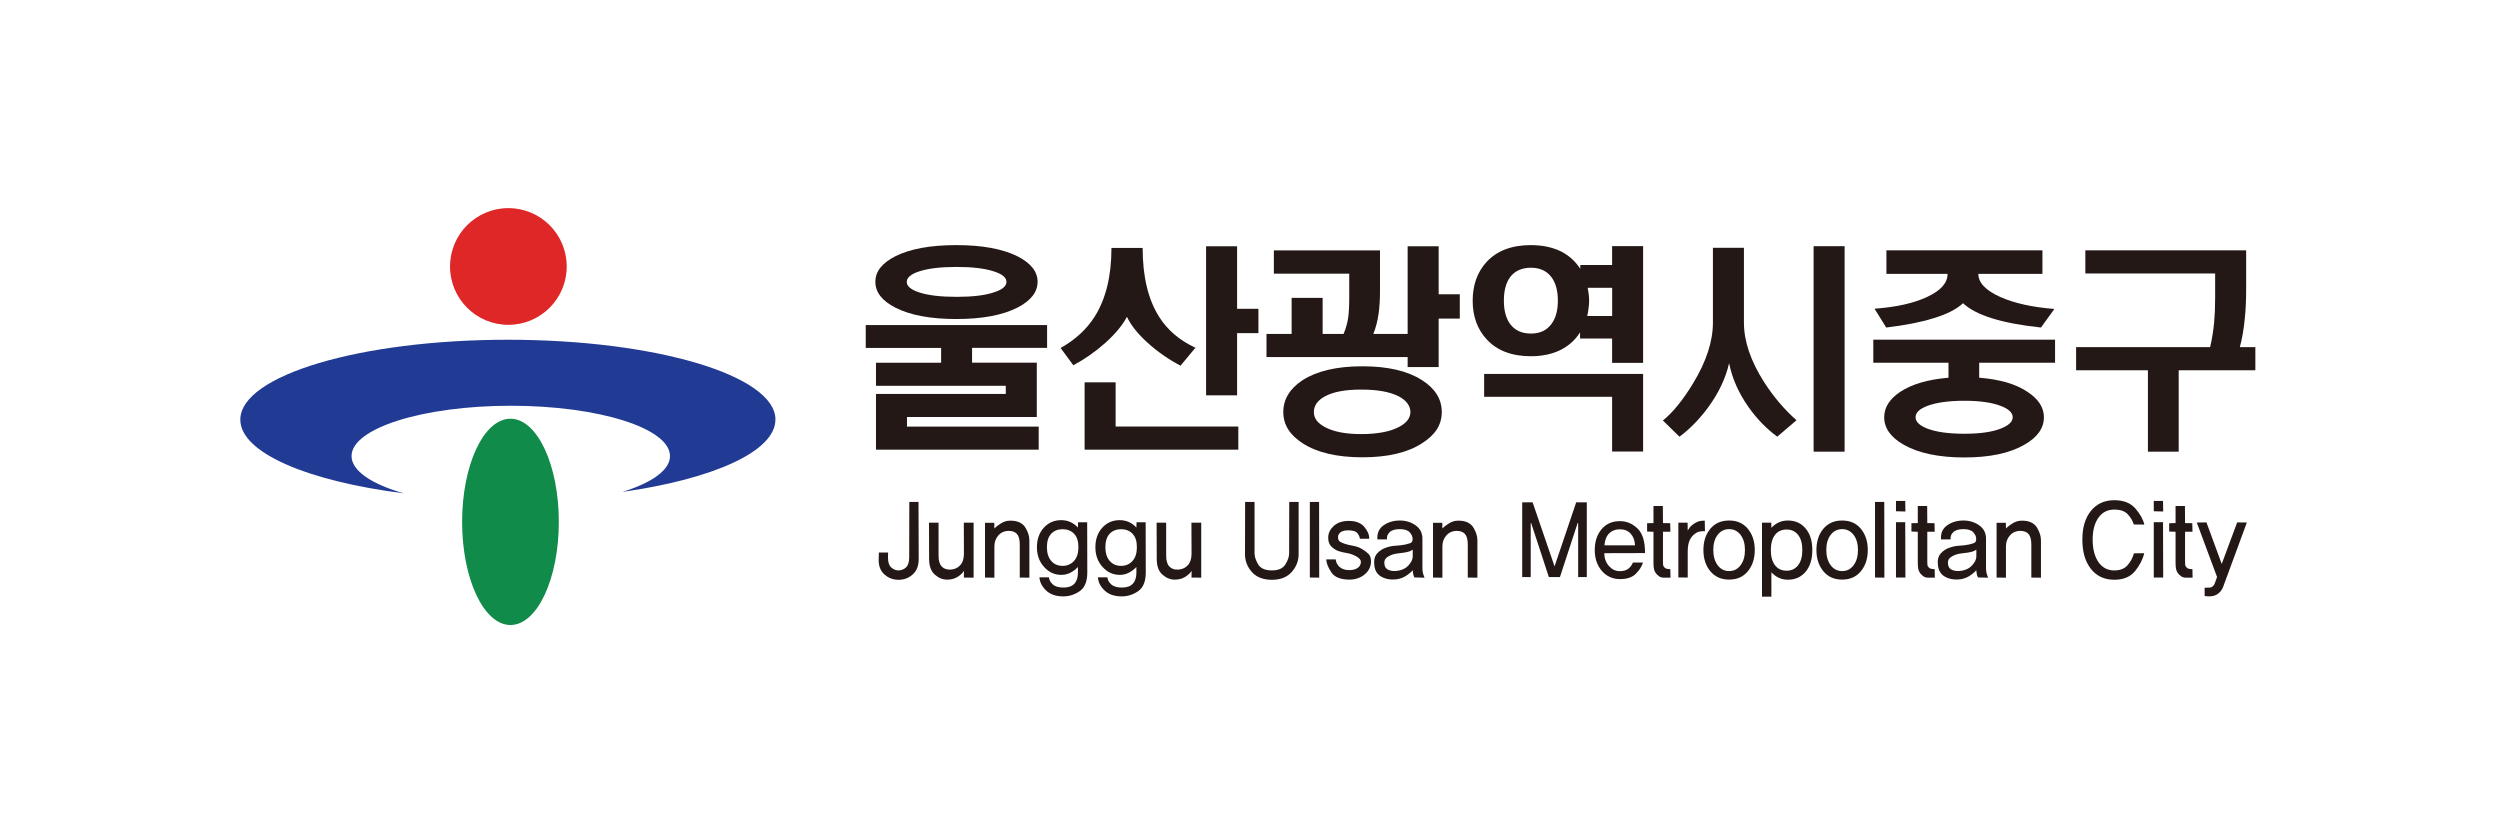
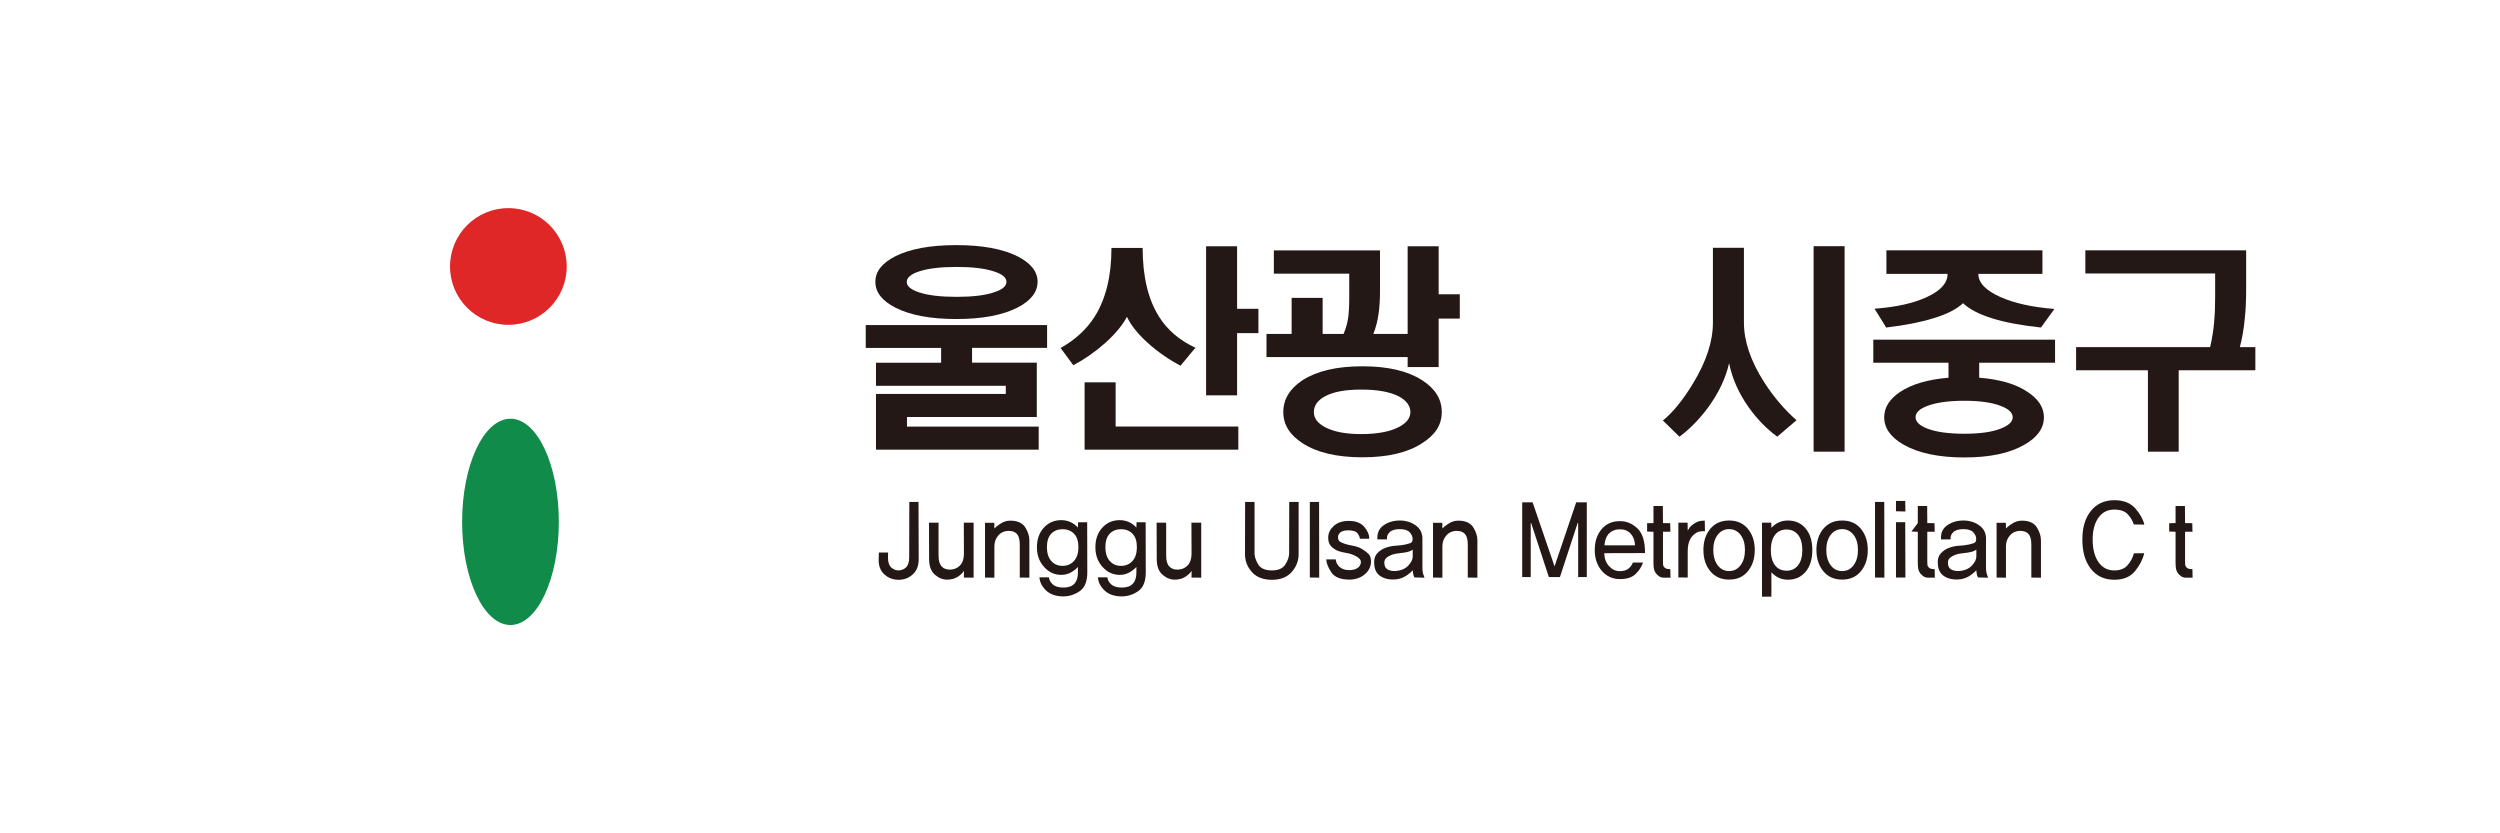
<svg xmlns="http://www.w3.org/2000/svg" width="240" height="80" viewBox="0 0 240 80" fill="none">
  <path d="M100.515 33.398H93.319V34.816H99.532V40.029H87.071V40.952H99.715V43.17H84.094V37.816H96.555V37.04H84.094V34.822H90.348V33.404H83.111V31.209H100.521V33.404L100.515 33.398ZM97.661 24.596C98.962 25.255 99.609 26.073 99.609 27.055C99.609 28.038 98.962 28.868 97.661 29.538C96.226 30.262 94.278 30.627 91.813 30.627C89.348 30.627 87.383 30.262 85.965 29.538C84.676 28.879 84.035 28.056 84.035 27.055C84.035 26.055 84.676 25.249 85.965 24.596C87.383 23.884 89.336 23.531 91.813 23.531C94.29 23.531 96.226 23.89 97.661 24.596ZM88.236 26.055C87.448 26.314 87.047 26.649 87.047 27.061C87.047 27.473 87.442 27.809 88.236 28.067C89.095 28.356 90.295 28.497 91.837 28.497C93.378 28.497 94.555 28.356 95.414 28.067C96.22 27.809 96.62 27.473 96.62 27.061C96.62 26.649 96.22 26.314 95.414 26.055C94.543 25.767 93.349 25.626 91.837 25.626C90.325 25.626 89.107 25.767 88.236 26.055Z" fill="#231815" />
  <path d="M111.283 30.428C112.089 31.699 113.248 32.682 114.76 33.382L113.33 35.106C112.166 34.488 111.112 33.758 110.177 32.911C109.212 32.035 108.547 31.199 108.188 30.411C107.771 31.205 107.082 32.04 106.117 32.911C105.164 33.758 104.14 34.476 103.04 35.065L101.816 33.405C103.211 32.629 104.293 31.634 105.07 30.428C106.158 28.716 106.7 26.51 106.7 23.803H109.694C109.694 26.551 110.224 28.763 111.283 30.428ZM107.1 40.948H118.879V43.166H104.123V36.706H107.1V40.954V40.948ZM118.761 23.639V29.646H120.808V31.982H118.761V37.953H115.784V23.639H118.761Z" fill="#231815" />
  <path d="M135.134 23.639H138.111V28.251H140.141V30.587H138.111V35.241H135.134V34.276H121.584V32.058H123.996V28.593H126.973V32.058H128.985C129.197 31.552 129.35 31.028 129.427 30.481C129.491 30.028 129.527 29.399 129.527 28.593V26.274H122.29V24.039H132.48V27.916C132.48 28.775 132.433 29.522 132.339 30.152C132.233 30.875 132.063 31.511 131.839 32.058H135.134V23.639ZM136.522 36.5C137.781 37.306 138.411 38.324 138.411 39.554C138.411 40.783 137.781 41.754 136.522 42.548C135.14 43.449 133.233 43.901 130.792 43.901C128.35 43.901 126.42 43.449 125.044 42.548C123.808 41.754 123.196 40.76 123.196 39.554C123.196 38.347 123.814 37.306 125.044 36.5C126.426 35.612 128.338 35.164 130.792 35.164C133.245 35.164 135.14 35.612 136.522 36.5ZM127.215 38.036C126.491 38.43 126.132 38.936 126.132 39.554C126.132 40.171 126.491 40.624 127.215 41.013C128.032 41.448 129.185 41.672 130.674 41.672C132.163 41.672 133.41 41.454 134.251 41.013C135.016 40.63 135.398 40.142 135.398 39.554C135.398 38.965 135.016 38.43 134.251 38.036C133.41 37.612 132.216 37.4 130.674 37.4C129.133 37.4 128.032 37.612 127.215 38.036Z" fill="#231815" />
-   <path d="M149.879 33.563C149.049 33.986 148.078 34.198 146.966 34.198C145.131 34.198 143.719 33.657 142.724 32.58C141.824 31.609 141.377 30.374 141.377 28.868C141.377 27.361 141.824 26.108 142.724 25.132C143.719 24.067 145.131 23.531 146.966 23.531C148.078 23.531 149.049 23.737 149.879 24.149C150.644 24.543 151.25 25.102 151.708 25.808V25.438H154.762V23.631H157.739V34.834H154.762V32.498H151.685V31.904C151.244 32.615 150.638 33.169 149.873 33.563H149.879ZM157.739 35.898V43.347H154.762V38.093H142.477V35.898H157.733H157.739ZM144.954 26.626C144.566 27.173 144.372 27.92 144.372 28.862C144.372 29.803 144.566 30.533 144.954 31.08C145.407 31.709 146.078 32.021 146.966 32.021C147.855 32.021 148.502 31.709 148.955 31.08C149.355 30.533 149.555 29.797 149.555 28.862C149.555 27.926 149.355 27.173 148.955 26.626C148.496 26.008 147.837 25.702 146.966 25.702C146.096 25.702 145.413 26.008 144.954 26.626ZM152.414 27.632C152.456 27.809 152.485 28.009 152.514 28.226C152.544 28.432 152.556 28.644 152.556 28.862C152.556 29.109 152.538 29.362 152.497 29.621C152.467 29.868 152.432 30.109 152.373 30.338H154.768V27.632H152.414Z" fill="#231815" />
  <path d="M167.417 23.792V30.97C167.417 32.746 168.058 34.647 169.346 36.671C170.27 38.106 171.312 39.33 172.465 40.342L170.617 41.919C169.588 41.166 168.67 40.224 167.864 39.089C166.911 37.736 166.287 36.33 165.993 34.864C165.669 36.3 164.999 37.718 163.981 39.112C163.151 40.236 162.233 41.172 161.227 41.925L159.639 40.366C160.604 39.589 161.574 38.389 162.551 36.777C163.81 34.7 164.44 32.764 164.44 30.97V23.792H167.417ZM177.083 23.627V43.36H174.106V23.633H177.083V23.627Z" fill="#231815" />
  <path d="M197.281 34.825H190.003V36.261C191.985 36.414 193.539 36.867 194.668 37.638C195.698 38.32 196.216 39.126 196.216 40.056C196.216 41.109 195.586 41.992 194.327 42.704C192.921 43.51 191.003 43.916 188.579 43.916C186.155 43.916 184.19 43.51 182.772 42.704C181.513 41.992 180.883 41.109 180.883 40.056C180.883 39.126 181.383 38.32 182.389 37.638C183.513 36.885 185.072 36.426 187.055 36.261V34.825H179.836V32.608H197.286V34.825H197.281ZM196.074 24.035V26.294H189.92C189.92 27.142 190.626 27.883 192.032 28.512C193.386 29.113 195.115 29.495 197.222 29.66L195.933 31.442C194.003 31.237 192.421 30.936 191.191 30.542C189.973 30.16 189.061 29.683 188.455 29.107C187.838 29.683 186.902 30.16 185.643 30.542C184.425 30.925 182.901 31.225 181.077 31.442L179.954 29.636C182.06 29.483 183.754 29.101 185.037 28.489C186.325 27.889 186.967 27.153 186.967 26.294H181.095V24.035H196.069H196.074ZM185.019 38.968C184.266 39.256 183.896 39.615 183.896 40.056C183.896 40.497 184.272 40.844 185.019 41.144C185.878 41.474 187.061 41.639 188.579 41.639C190.097 41.639 191.232 41.474 192.074 41.144C192.839 40.844 193.221 40.48 193.221 40.056C193.221 39.632 192.839 39.256 192.074 38.968C191.215 38.638 190.05 38.473 188.579 38.473C187.108 38.473 185.89 38.638 185.019 38.968Z" fill="#231815" />
  <path d="M216.508 35.543H209.154V43.357H206.2V35.543H199.305V33.325H212.172C212.348 32.584 212.472 31.807 212.554 30.989C212.619 30.289 212.654 29.495 212.654 28.589V26.253H200.193V24.035H215.631V27.706C215.631 28.789 215.59 29.719 215.508 30.495C215.414 31.537 215.255 32.478 215.025 33.325H216.514V35.543H216.508Z" fill="#231815" />
  <path d="M88.195 53.677C88.195 54.312 88.006 54.801 87.624 55.142C87.242 55.489 86.788 55.66 86.259 55.66C85.73 55.66 85.294 55.489 84.906 55.148C84.517 54.806 84.335 54.318 84.353 53.677L84.37 53.041H85.259L85.247 53.506C85.241 53.965 85.347 54.289 85.559 54.477C85.771 54.665 86.006 54.759 86.253 54.759C86.524 54.759 86.765 54.665 86.971 54.477C87.177 54.289 87.283 53.965 87.283 53.506L87.294 48.188H88.177L88.195 53.677Z" fill="#231815" />
  <path d="M92.531 55.451L92.543 54.804C92.396 55.028 92.184 55.222 91.908 55.392C91.625 55.563 91.302 55.645 90.925 55.645C90.501 55.645 90.107 55.487 89.743 55.163C89.378 54.845 89.195 54.345 89.195 53.669L89.184 50.174H90.101V53.357C90.101 53.822 90.201 54.169 90.407 54.386C90.613 54.604 90.896 54.704 91.266 54.681C91.637 54.657 91.943 54.522 92.178 54.263C92.419 54.004 92.537 53.633 92.537 53.151L92.525 50.174H93.467V55.457L92.525 55.446L92.531 55.451Z" fill="#231815" />
  <path d="M97.897 55.446V52.275C97.897 51.81 97.808 51.469 97.632 51.269C97.455 51.063 97.179 50.963 96.814 50.963C96.449 50.963 96.108 51.104 95.849 51.392C95.59 51.68 95.461 52.033 95.461 52.451V55.458L94.561 55.446V50.186H95.449L95.461 50.733C95.667 50.527 95.92 50.339 96.226 50.168C96.531 49.998 96.908 49.945 97.349 50.004C97.879 50.074 98.255 50.315 98.479 50.715C98.708 51.116 98.82 51.504 98.82 51.869V55.458L97.902 55.446H97.897Z" fill="#231815" />
  <path d="M104.381 54.958C104.381 55.811 104.14 56.411 103.658 56.747C103.175 57.082 102.651 57.253 102.087 57.253C101.375 57.253 100.822 57.064 100.427 56.688C100.033 56.311 99.816 55.888 99.786 55.423H100.698C100.716 55.67 100.839 55.894 101.063 56.099C101.286 56.306 101.634 56.406 102.098 56.406C102.563 56.406 102.916 56.282 103.14 56.035C103.369 55.788 103.481 55.435 103.481 54.982V54.429C103.269 54.658 103.028 54.84 102.757 54.982C102.487 55.117 102.193 55.188 101.881 55.188C101.239 55.188 100.692 54.935 100.233 54.429C99.774 53.923 99.545 53.293 99.545 52.534C99.545 51.775 99.763 51.146 100.204 50.663C100.639 50.181 101.198 49.934 101.881 49.934C102.204 49.934 102.498 49.998 102.769 50.122C103.04 50.245 103.275 50.422 103.481 50.645L103.493 50.139H104.369L104.381 54.958ZM103.104 53.852C103.387 53.54 103.528 53.099 103.528 52.528C103.528 51.958 103.387 51.522 103.104 51.234C102.822 50.946 102.457 50.804 102.01 50.804C101.563 50.804 101.198 50.946 100.922 51.234C100.645 51.522 100.504 51.952 100.504 52.528C100.504 53.105 100.645 53.534 100.922 53.852C101.198 54.17 101.563 54.323 102.01 54.323C102.457 54.323 102.822 54.164 103.104 53.852Z" fill="#231815" />
  <path d="M109.994 54.958C109.994 55.811 109.753 56.411 109.271 56.747C108.788 57.082 108.265 57.253 107.7 57.253C106.988 57.253 106.435 57.064 106.041 56.688C105.647 56.311 105.429 55.888 105.399 55.423H106.311C106.329 55.67 106.453 55.894 106.676 56.099C106.9 56.306 107.247 56.406 107.712 56.406C108.176 56.406 108.529 56.282 108.753 56.035C108.982 55.788 109.094 55.435 109.094 54.982V54.429C108.882 54.658 108.641 54.84 108.371 54.982C108.1 55.117 107.806 55.188 107.494 55.188C106.853 55.188 106.305 54.935 105.847 54.429C105.388 53.923 105.158 53.293 105.158 52.534C105.158 51.775 105.376 51.146 105.817 50.663C106.253 50.181 106.811 49.934 107.494 49.934C107.818 49.934 108.112 49.998 108.382 50.122C108.653 50.245 108.888 50.422 109.094 50.645L109.106 50.139H109.983L109.994 54.958ZM108.718 53.852C109 53.54 109.141 53.099 109.141 52.528C109.141 51.958 109 51.522 108.718 51.234C108.435 50.946 108.071 50.804 107.623 50.804C107.176 50.804 106.811 50.946 106.535 51.234C106.258 51.522 106.117 51.952 106.117 52.528C106.117 53.105 106.258 53.534 106.535 53.852C106.811 54.17 107.176 54.323 107.623 54.323C108.071 54.323 108.435 54.164 108.718 53.852Z" fill="#231815" />
  <path d="M114.383 55.451L114.395 54.804C114.248 55.028 114.036 55.222 113.759 55.392C113.477 55.563 113.153 55.645 112.777 55.645C112.353 55.645 111.959 55.487 111.594 55.163C111.229 54.845 111.047 54.345 111.047 53.669L111.035 50.174H111.953V53.357C111.953 53.822 112.053 54.169 112.259 54.386C112.465 54.604 112.747 54.704 113.118 54.681C113.489 54.657 113.795 54.522 114.03 54.263C114.271 54.004 114.389 53.633 114.389 53.151L114.377 50.174H115.318V55.457L114.377 55.446L114.383 55.451Z" fill="#231815" />
  <path d="M124.668 53.212C124.668 53.847 124.444 54.412 124.003 54.912C123.556 55.413 122.926 55.66 122.102 55.66C121.279 55.66 120.62 55.413 120.178 54.912C119.737 54.412 119.52 53.847 119.52 53.212L119.531 48.188H120.437V53.118C120.437 53.441 120.555 53.794 120.784 54.183C121.014 54.565 121.455 54.759 122.097 54.759C122.738 54.759 123.156 54.565 123.397 54.183C123.638 53.8 123.756 53.441 123.756 53.118L123.767 48.188H124.668V53.212Z" fill="#231815" />
  <path d="M125.744 55.448V48.188H126.633L126.644 55.454L125.744 55.442V55.448Z" fill="#231815" />
  <path d="M131.368 53.159C131.551 53.348 131.633 53.624 131.615 53.971C131.592 54.454 131.374 54.854 130.98 55.166C130.58 55.483 130.103 55.642 129.55 55.642C128.691 55.642 128.109 55.407 127.803 54.936C127.491 54.466 127.332 54.054 127.32 53.701H128.226C128.262 53.995 128.385 54.242 128.609 54.436C128.832 54.63 129.132 54.73 129.521 54.73C129.838 54.73 130.091 54.672 130.286 54.554C130.48 54.436 130.597 54.266 130.639 54.042C130.662 53.901 130.627 53.771 130.527 53.66C130.427 53.548 130.286 53.448 130.115 53.365C129.85 53.23 129.574 53.136 129.28 53.089C128.985 53.042 128.732 52.983 128.521 52.912C128.22 52.806 127.968 52.642 127.773 52.424C127.579 52.206 127.491 51.912 127.509 51.547C127.526 51.147 127.709 50.788 128.056 50.477C128.403 50.165 128.879 50.006 129.485 50.006C130.156 50.006 130.656 50.2 130.98 50.588C131.303 50.977 131.456 51.353 131.445 51.718H130.544C130.544 51.577 130.474 51.406 130.327 51.206C130.18 51.006 129.886 50.912 129.438 50.912C129.068 50.912 128.815 50.983 128.668 51.118C128.521 51.253 128.45 51.4 128.45 51.559C128.45 51.783 128.521 51.936 128.656 52.012C128.797 52.089 128.956 52.159 129.138 52.218C129.344 52.283 129.597 52.342 129.897 52.395C130.203 52.447 130.468 52.542 130.709 52.683C130.956 52.818 131.174 52.983 131.362 53.171L131.368 53.159Z" fill="#231815" />
  <path d="M135.787 55.44C135.728 55.334 135.687 55.217 135.664 55.099C135.64 54.981 135.628 54.864 135.616 54.746C135.44 54.952 135.199 55.146 134.899 55.329C134.599 55.511 134.257 55.611 133.863 55.629C133.375 55.658 132.945 55.564 132.581 55.346C132.21 55.129 131.998 54.782 131.939 54.299C131.875 53.805 131.957 53.416 132.192 53.146C132.428 52.875 132.722 52.681 133.087 52.563C133.381 52.463 133.687 52.404 134.004 52.387C134.322 52.369 134.622 52.334 134.91 52.275C135.063 52.24 135.216 52.199 135.375 52.146C135.534 52.093 135.611 51.957 135.611 51.734C135.611 51.51 135.516 51.31 135.334 51.104C135.152 50.898 134.834 50.798 134.387 50.798C133.94 50.798 133.61 50.892 133.41 51.087C133.204 51.275 133.122 51.51 133.151 51.781H132.233C132.186 51.193 132.381 50.739 132.822 50.434C133.257 50.122 133.781 49.969 134.387 49.969C134.952 49.969 135.458 50.122 135.893 50.428C136.328 50.734 136.552 51.157 136.552 51.704V54.581C136.552 54.811 136.587 55.011 136.652 55.182C136.717 55.352 136.752 55.44 136.758 55.458L135.781 55.434L135.787 55.44ZM135.616 52.763C135.569 52.805 135.505 52.846 135.416 52.887C135.328 52.928 135.24 52.958 135.146 52.981C134.94 53.034 134.687 53.075 134.375 53.105C134.063 53.134 133.84 53.181 133.704 53.228C133.434 53.322 133.228 53.434 133.075 53.569C132.928 53.705 132.869 53.905 132.904 54.17C132.939 54.434 133.063 54.611 133.281 54.705C133.498 54.793 133.728 54.834 133.963 54.817C134.504 54.776 134.916 54.599 135.199 54.293C135.481 53.987 135.622 53.705 135.622 53.434V52.763H135.616Z" fill="#231815" />
  <path d="M140.906 55.446V52.275C140.906 51.81 140.818 51.469 140.642 51.269C140.465 51.063 140.188 50.963 139.824 50.963C139.459 50.963 139.118 51.104 138.859 51.392C138.6 51.68 138.47 52.033 138.47 52.451V55.458L137.57 55.446V50.186H138.459L138.47 50.733C138.676 50.527 138.929 50.339 139.235 50.168C139.541 49.998 139.918 49.945 140.359 50.004C140.889 50.074 141.265 50.315 141.489 50.715C141.718 51.116 141.83 51.504 141.83 51.869V55.458L140.912 55.446H140.906Z" fill="#231815" />
  <path d="M151.503 55.397V50.219L151.455 50.207L149.755 55.397H148.69L146.99 50.207L146.949 50.219V55.397H146.131V48.225H147.131L149.237 54.373L151.314 48.225H152.332V55.397H151.514H151.503Z" fill="#231815" />
  <path d="M154.008 53.106C154.019 53.612 154.172 54.024 154.467 54.348C154.761 54.671 155.102 54.83 155.496 54.83C155.89 54.83 156.179 54.736 156.379 54.548C156.579 54.36 156.702 54.177 156.755 54.001H157.726C157.614 54.377 157.385 54.736 157.044 55.077C156.702 55.425 156.19 55.595 155.514 55.595C154.837 55.595 154.219 55.33 153.772 54.801C153.319 54.271 153.096 53.606 153.096 52.8C153.096 51.994 153.313 51.324 153.749 50.806C154.184 50.288 154.773 50.029 155.508 50.029C156.161 50.029 156.726 50.27 157.214 50.747C157.697 51.224 157.932 52.006 157.92 53.095L154.019 53.106H154.008ZM156.961 52.353C156.944 51.889 156.802 51.512 156.543 51.23C156.285 50.947 155.937 50.812 155.496 50.812C155.09 50.812 154.749 50.941 154.49 51.194C154.225 51.447 154.072 51.836 154.025 52.353H156.961Z" fill="#231815" />
  <path d="M159.733 55.458C159.551 55.458 159.392 55.411 159.268 55.323C159.145 55.234 159.039 55.129 158.951 55.017C158.862 54.887 158.809 54.758 158.78 54.623C158.751 54.487 158.733 54.281 158.733 54.005V51.051L158.121 51.028V50.227L158.733 50.216V48.574H159.633L159.645 50.216L160.339 50.227L160.357 51.045H159.645V53.869C159.645 54.005 159.645 54.122 159.657 54.217C159.663 54.311 159.71 54.399 159.798 54.487C159.869 54.558 159.963 54.605 160.074 54.617C160.186 54.628 160.28 54.64 160.351 54.64L160.369 55.458H159.733Z" fill="#231815" />
  <path d="M163.675 50.992C163.51 50.992 163.363 50.998 163.233 51.016C163.104 51.028 162.986 51.069 162.874 51.134C162.598 51.292 162.386 51.51 162.239 51.798C162.092 52.087 162.021 52.463 162.021 52.946V55.446L161.121 55.434V50.175H162.01L162.021 50.928C162.139 50.722 162.268 50.551 162.41 50.434C162.545 50.31 162.721 50.204 162.921 50.11C163.069 50.039 163.222 49.998 163.392 49.992C163.563 49.986 163.645 49.98 163.657 49.98L163.675 50.992Z" fill="#231815" />
  <path d="M167.799 50.769C168.234 51.298 168.458 51.975 168.458 52.799C168.458 53.622 168.24 54.299 167.799 54.834C167.358 55.376 166.757 55.641 165.993 55.641C165.228 55.641 164.628 55.37 164.186 54.834C163.745 54.293 163.527 53.617 163.527 52.799C163.527 51.981 163.745 51.304 164.186 50.769C164.628 50.233 165.228 49.969 165.993 49.969C166.757 49.969 167.358 50.233 167.799 50.769ZM167.099 54.258C167.381 53.881 167.516 53.393 167.516 52.799C167.516 52.205 167.375 51.722 167.099 51.351C166.816 50.987 166.451 50.798 165.998 50.798C165.545 50.798 165.169 50.981 164.892 51.351C164.616 51.716 164.475 52.199 164.475 52.799C164.475 53.399 164.616 53.881 164.892 54.258C165.169 54.634 165.54 54.823 165.998 54.823C166.457 54.823 166.822 54.634 167.099 54.258Z" fill="#231815" />
  <path d="M173.336 50.728C173.765 51.234 173.983 51.928 173.983 52.805C173.983 53.681 173.765 54.381 173.336 54.893C172.906 55.399 172.341 55.652 171.641 55.652C171.317 55.652 171.023 55.587 170.759 55.464C170.494 55.34 170.258 55.164 170.053 54.94V57.282H169.152V50.175H170.041L170.053 50.669C170.258 50.445 170.494 50.275 170.759 50.151C171.023 50.028 171.317 49.969 171.641 49.969C172.341 49.969 172.906 50.222 173.336 50.728ZM172.618 54.264C172.888 53.917 173.024 53.428 173.024 52.805C173.024 52.181 172.888 51.693 172.618 51.351C172.347 51.004 171.976 50.834 171.512 50.834C171.047 50.834 170.664 51.004 170.4 51.351C170.135 51.699 170 52.181 170 52.805C170 53.428 170.135 53.917 170.4 54.264C170.664 54.611 171.035 54.787 171.512 54.787C171.988 54.787 172.347 54.611 172.618 54.264Z" fill="#231815" />
  <path d="M178.648 50.769C179.084 51.298 179.307 51.975 179.307 52.799C179.307 53.622 179.09 54.299 178.648 54.834C178.207 55.376 177.607 55.641 176.842 55.641C176.077 55.641 175.477 55.37 175.036 54.834C174.595 54.293 174.377 53.617 174.377 52.799C174.377 51.981 174.595 51.304 175.036 50.769C175.477 50.239 176.077 49.969 176.842 49.969C177.607 49.969 178.207 50.233 178.648 50.769ZM177.948 54.258C178.231 53.881 178.366 53.393 178.366 52.799C178.366 52.205 178.225 51.722 177.948 51.351C177.666 50.987 177.301 50.798 176.848 50.798C176.395 50.798 176.018 50.981 175.742 51.351C175.465 51.716 175.324 52.199 175.324 52.799C175.324 53.399 175.465 53.881 175.742 54.258C176.018 54.634 176.389 54.823 176.848 54.823C177.307 54.823 177.672 54.634 177.948 54.258Z" fill="#231815" />
  <path d="M180.002 55.448V48.188H180.89L180.902 55.454L180.002 55.442V55.448Z" fill="#231815" />
  <path d="M182.014 49.086V48.092H182.902L182.92 49.104L182.014 49.08V49.086ZM182.014 55.44V50.133H182.902L182.92 55.44H182.014Z" fill="#231815" />
-   <path d="M185.108 55.458C184.926 55.458 184.767 55.411 184.643 55.323C184.52 55.234 184.414 55.129 184.326 55.017C184.237 54.887 184.184 54.758 184.155 54.623C184.126 54.487 184.108 54.281 184.108 54.005V51.051L183.496 51.028V50.227L184.108 50.216V48.574H185.008L185.02 50.216L185.714 50.227L185.732 51.045H185.02V53.869C185.02 54.005 185.02 54.122 185.032 54.217C185.038 54.311 185.085 54.399 185.173 54.487C185.243 54.558 185.338 54.605 185.449 54.617C185.561 54.628 185.655 54.64 185.726 54.64L185.744 55.458H185.108Z" fill="#231815" />
+   <path d="M185.108 55.458C184.926 55.458 184.767 55.411 184.643 55.323C184.52 55.234 184.414 55.129 184.326 55.017C184.237 54.887 184.184 54.758 184.155 54.623C184.126 54.487 184.108 54.281 184.108 54.005V51.051L183.496 51.028L184.108 50.216V48.574H185.008L185.02 50.216L185.714 50.227L185.732 51.045H185.02V53.869C185.02 54.005 185.02 54.122 185.032 54.217C185.038 54.311 185.085 54.399 185.173 54.487C185.243 54.558 185.338 54.605 185.449 54.617C185.561 54.628 185.655 54.64 185.726 54.64L185.744 55.458H185.108Z" fill="#231815" />
  <path d="M189.893 55.44C189.834 55.334 189.793 55.217 189.769 55.099C189.745 54.981 189.734 54.864 189.722 54.746C189.545 54.952 189.304 55.146 189.004 55.329C188.704 55.511 188.363 55.611 187.969 55.629C187.48 55.658 187.051 55.564 186.686 55.346C186.321 55.129 186.104 54.782 186.045 54.299C185.98 53.805 186.062 53.416 186.298 53.146C186.533 52.875 186.827 52.681 187.192 52.563C187.486 52.463 187.792 52.404 188.11 52.387C188.428 52.369 188.728 52.334 189.016 52.275C189.169 52.24 189.322 52.199 189.481 52.146C189.64 52.093 189.716 51.957 189.716 51.734C189.716 51.51 189.622 51.31 189.44 51.104C189.257 50.898 188.939 50.798 188.492 50.798C188.045 50.798 187.716 50.892 187.516 51.087C187.31 51.275 187.227 51.51 187.257 51.781H186.339C186.292 51.193 186.486 50.739 186.927 50.434C187.363 50.122 187.886 49.969 188.492 49.969C189.057 49.969 189.563 50.122 189.998 50.428C190.434 50.734 190.657 51.157 190.657 51.704V54.581C190.657 54.811 190.693 55.011 190.757 55.182C190.822 55.352 190.857 55.44 190.863 55.458L189.887 55.434L189.893 55.44ZM189.722 52.763C189.675 52.805 189.61 52.846 189.522 52.887C189.434 52.928 189.345 52.958 189.251 52.981C189.045 53.034 188.792 53.075 188.481 53.105C188.169 53.134 187.945 53.181 187.81 53.228C187.539 53.322 187.333 53.434 187.18 53.569C187.033 53.705 186.974 53.905 187.01 54.17C187.045 54.434 187.168 54.611 187.386 54.705C187.604 54.793 187.833 54.834 188.069 54.817C188.61 54.776 189.022 54.599 189.304 54.293C189.587 53.987 189.728 53.705 189.728 53.434V52.763H189.722Z" fill="#231815" />
  <path d="M195.008 55.446V52.275C195.008 51.81 194.92 51.469 194.743 51.269C194.567 51.063 194.29 50.963 193.925 50.963C193.56 50.963 193.219 51.104 192.96 51.392C192.701 51.68 192.572 52.033 192.572 52.451V55.458L191.672 55.446V50.186H192.56L192.572 50.733C192.778 50.527 193.031 50.339 193.337 50.168C193.643 49.998 194.019 49.945 194.461 50.004C194.99 50.074 195.367 50.315 195.59 50.715C195.82 51.116 195.932 51.504 195.932 51.869V55.458L195.014 55.446H195.008Z" fill="#231815" />
  <path d="M204.843 50.343C204.737 50.008 204.548 49.685 204.272 49.379C203.995 49.073 203.566 48.92 202.977 48.92C202.324 48.92 201.813 49.179 201.448 49.702C201.077 50.226 200.895 50.92 200.895 51.803C200.895 52.685 201.077 53.421 201.448 53.956C201.818 54.491 202.33 54.762 202.977 54.762C203.536 54.762 203.966 54.591 204.26 54.244C204.554 53.897 204.754 53.526 204.854 53.12L205.843 53.109C205.719 53.679 205.431 54.244 204.978 54.809C204.525 55.374 203.86 55.656 202.977 55.656C202.024 55.656 201.271 55.309 200.724 54.609C200.177 53.909 199.906 52.979 199.906 51.803C199.906 50.626 200.177 49.732 200.724 49.049C201.271 48.367 202.024 48.02 202.977 48.02C203.872 48.02 204.548 48.29 205.007 48.826C205.466 49.361 205.749 49.873 205.855 50.361L204.848 50.349L204.843 50.343Z" fill="#231815" />
-   <path d="M206.762 49.086V48.092H207.65L207.668 49.104L206.762 49.08V49.086ZM206.762 55.44V50.133H207.65L207.668 55.44H206.762Z" fill="#231815" />
  <path d="M209.854 55.458C209.672 55.458 209.513 55.411 209.389 55.323C209.266 55.234 209.16 55.129 209.072 55.017C208.984 54.887 208.931 54.758 208.901 54.623C208.872 54.487 208.854 54.281 208.854 54.005V51.051L208.242 51.028V50.227L208.854 50.216V48.574H209.754L209.766 50.216L210.46 50.227L210.478 51.045H209.766V53.869C209.766 54.005 209.766 54.122 209.778 54.217C209.784 54.311 209.831 54.399 209.919 54.487C209.99 54.558 210.084 54.605 210.196 54.617C210.307 54.628 210.401 54.64 210.472 54.64L210.49 55.458H209.854Z" fill="#231815" />
-   <path d="M213.432 56.316C213.368 56.499 213.279 56.646 213.168 56.775C213.062 56.899 212.938 57.005 212.809 57.081C212.662 57.158 212.52 57.211 212.385 57.228C212.25 57.246 212.103 57.252 211.961 57.246L211.644 57.222V56.422L212.109 56.41C212.238 56.405 212.35 56.358 212.438 56.275C212.526 56.193 212.585 56.099 212.62 55.999L212.838 55.393L210.891 50.162L211.82 50.15L213.285 54.139L214.768 50.15L215.697 50.162L213.432 56.31V56.316Z" fill="#231815" />
  <path d="M54.405 25.582C54.405 22.487 51.899 19.98 48.804 19.98C45.709 19.98 43.203 22.487 43.203 25.582C43.203 28.676 45.709 31.183 48.804 31.183C51.899 31.183 54.405 28.676 54.405 25.582Z" fill="#DE2726" />
-   <path d="M74.445 40.287C74.445 36.051 62.943 32.615 48.758 32.615C34.573 32.615 23.07 36.045 23.07 40.287C23.07 43.465 29.542 46.194 38.762 47.359C35.685 46.477 33.749 45.2 33.749 43.782C33.749 41.117 40.592 38.952 49.034 38.952C57.477 38.952 64.32 41.111 64.32 43.782C64.32 45.13 62.572 46.347 59.754 47.224C68.432 45.994 74.439 43.347 74.439 40.287H74.445Z" fill="#213B95" />
  <path d="M53.648 50.099C53.648 55.565 51.571 60.001 49.005 60.001C46.44 60.001 44.363 55.571 44.363 50.099C44.363 44.628 46.44 40.197 49.005 40.197C51.571 40.197 53.648 44.628 53.648 50.099Z" fill="#108B4A" />
</svg>